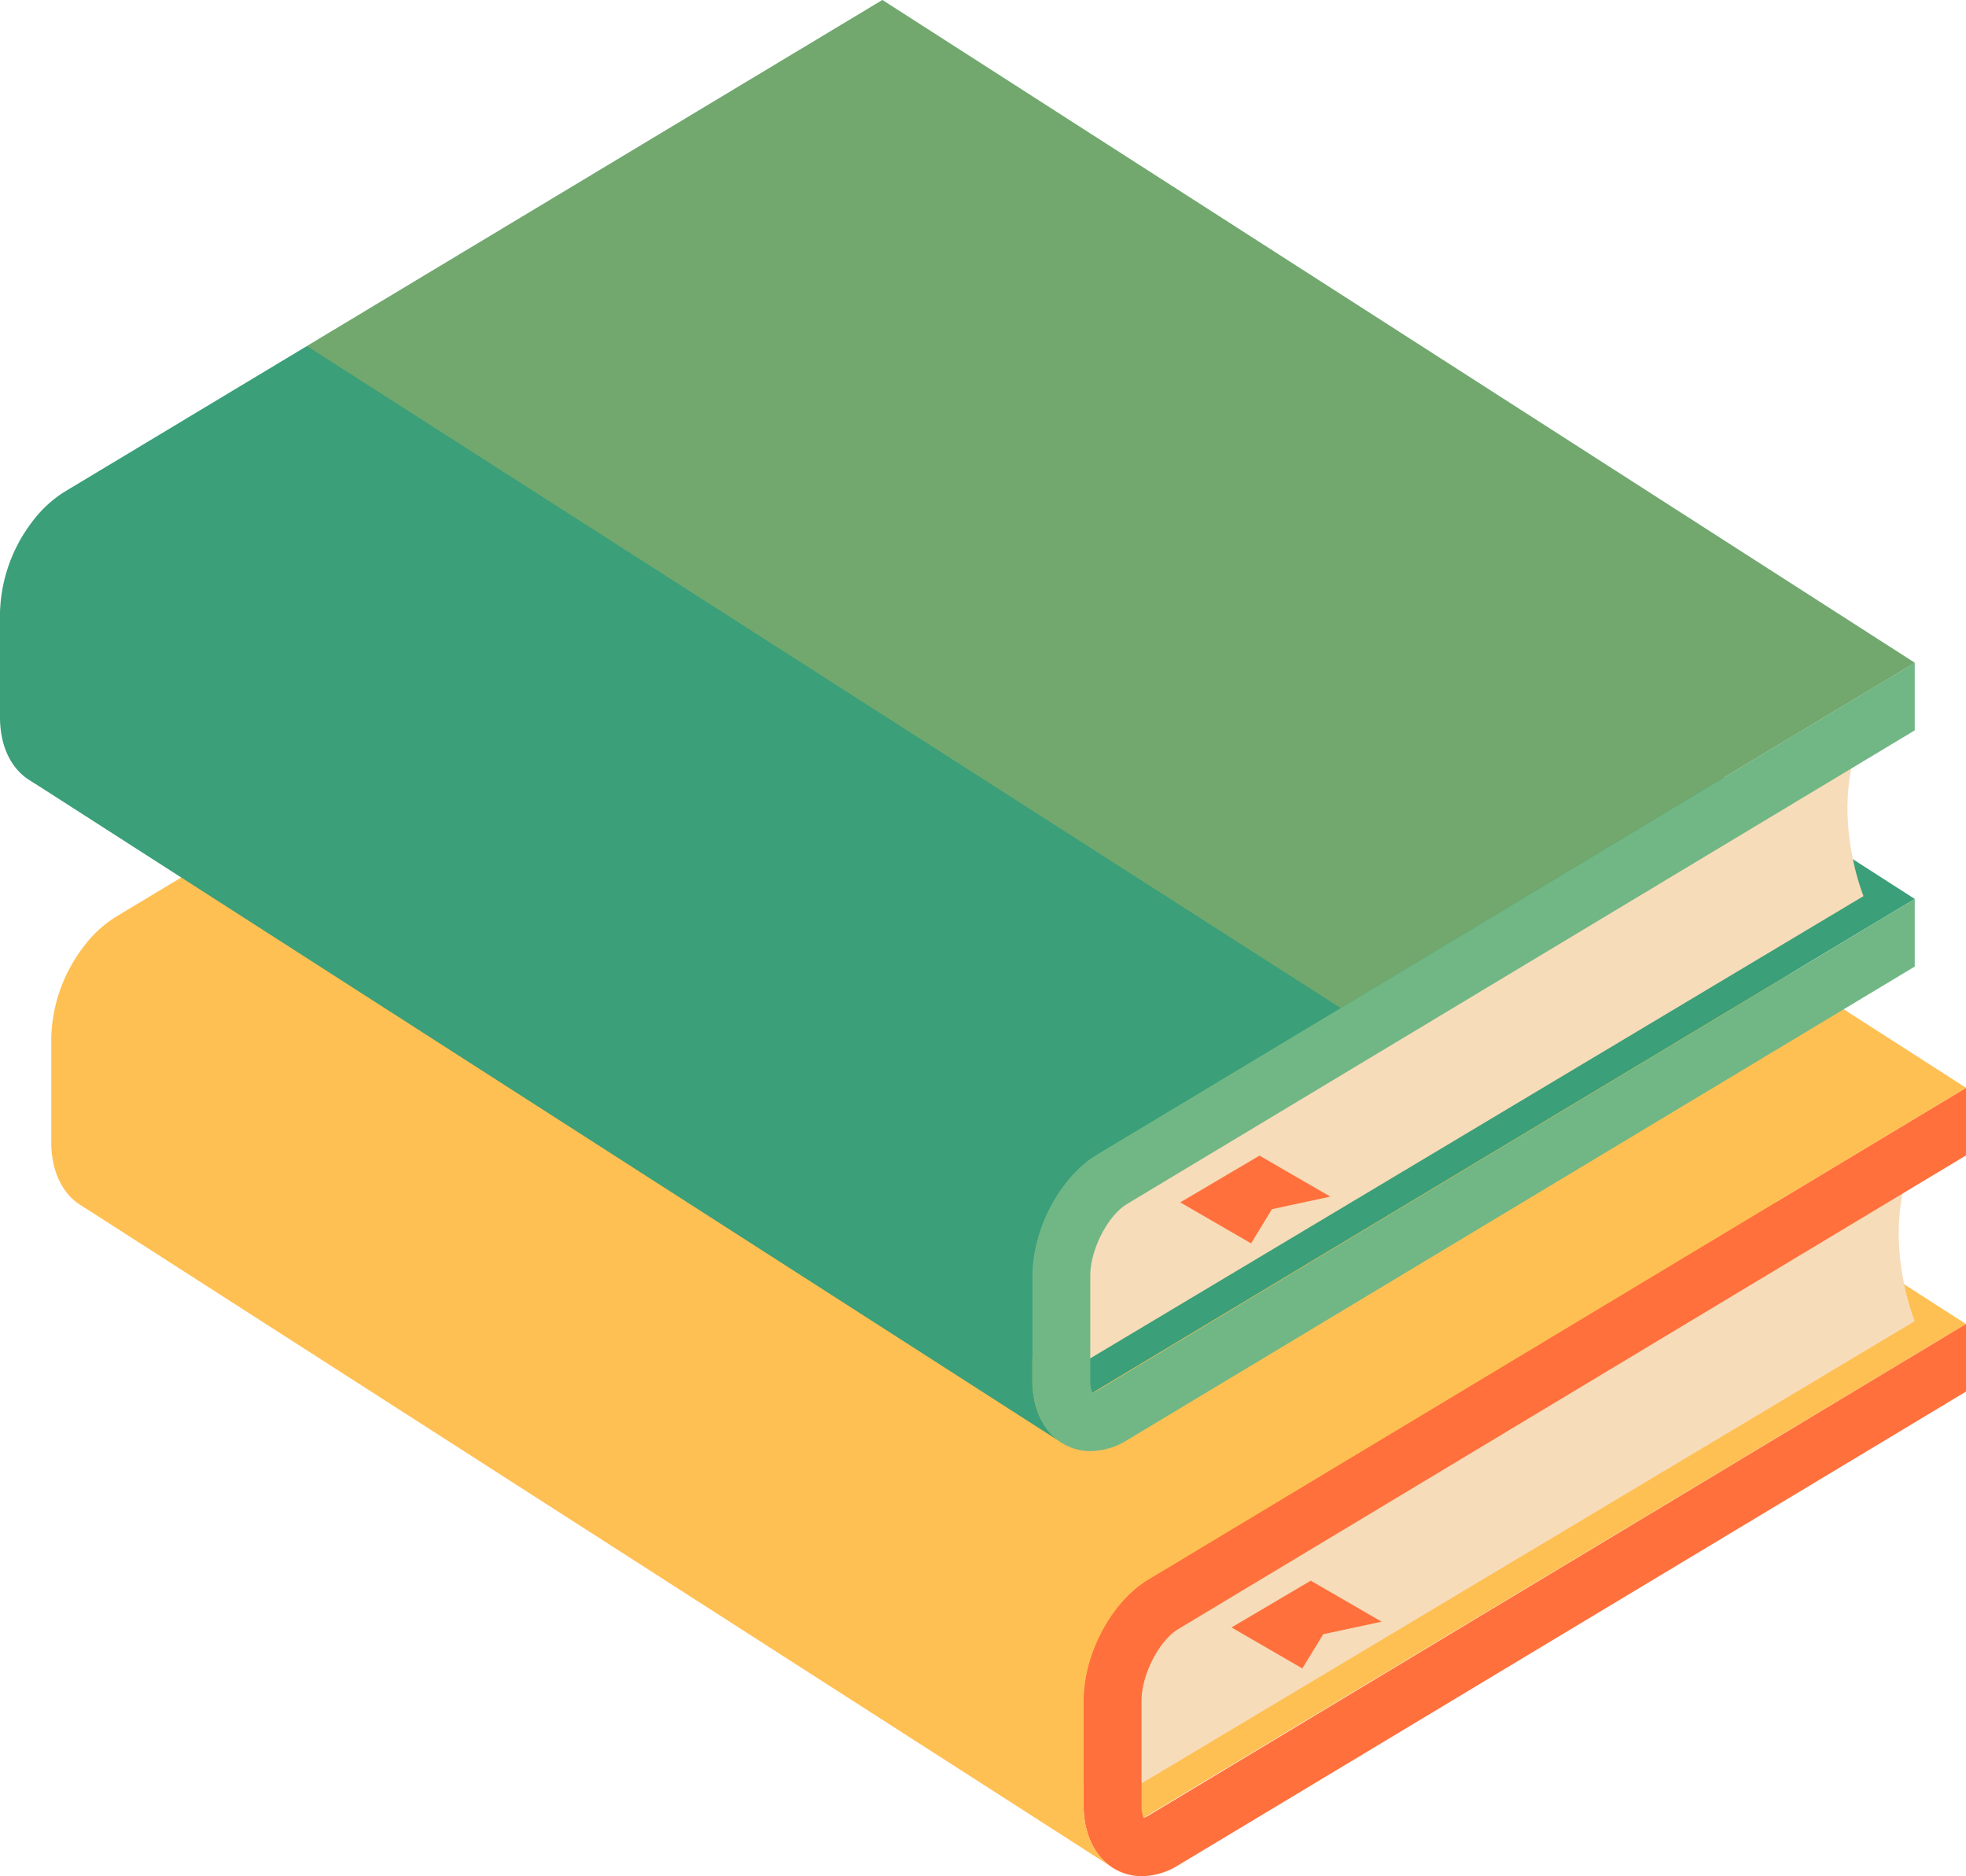
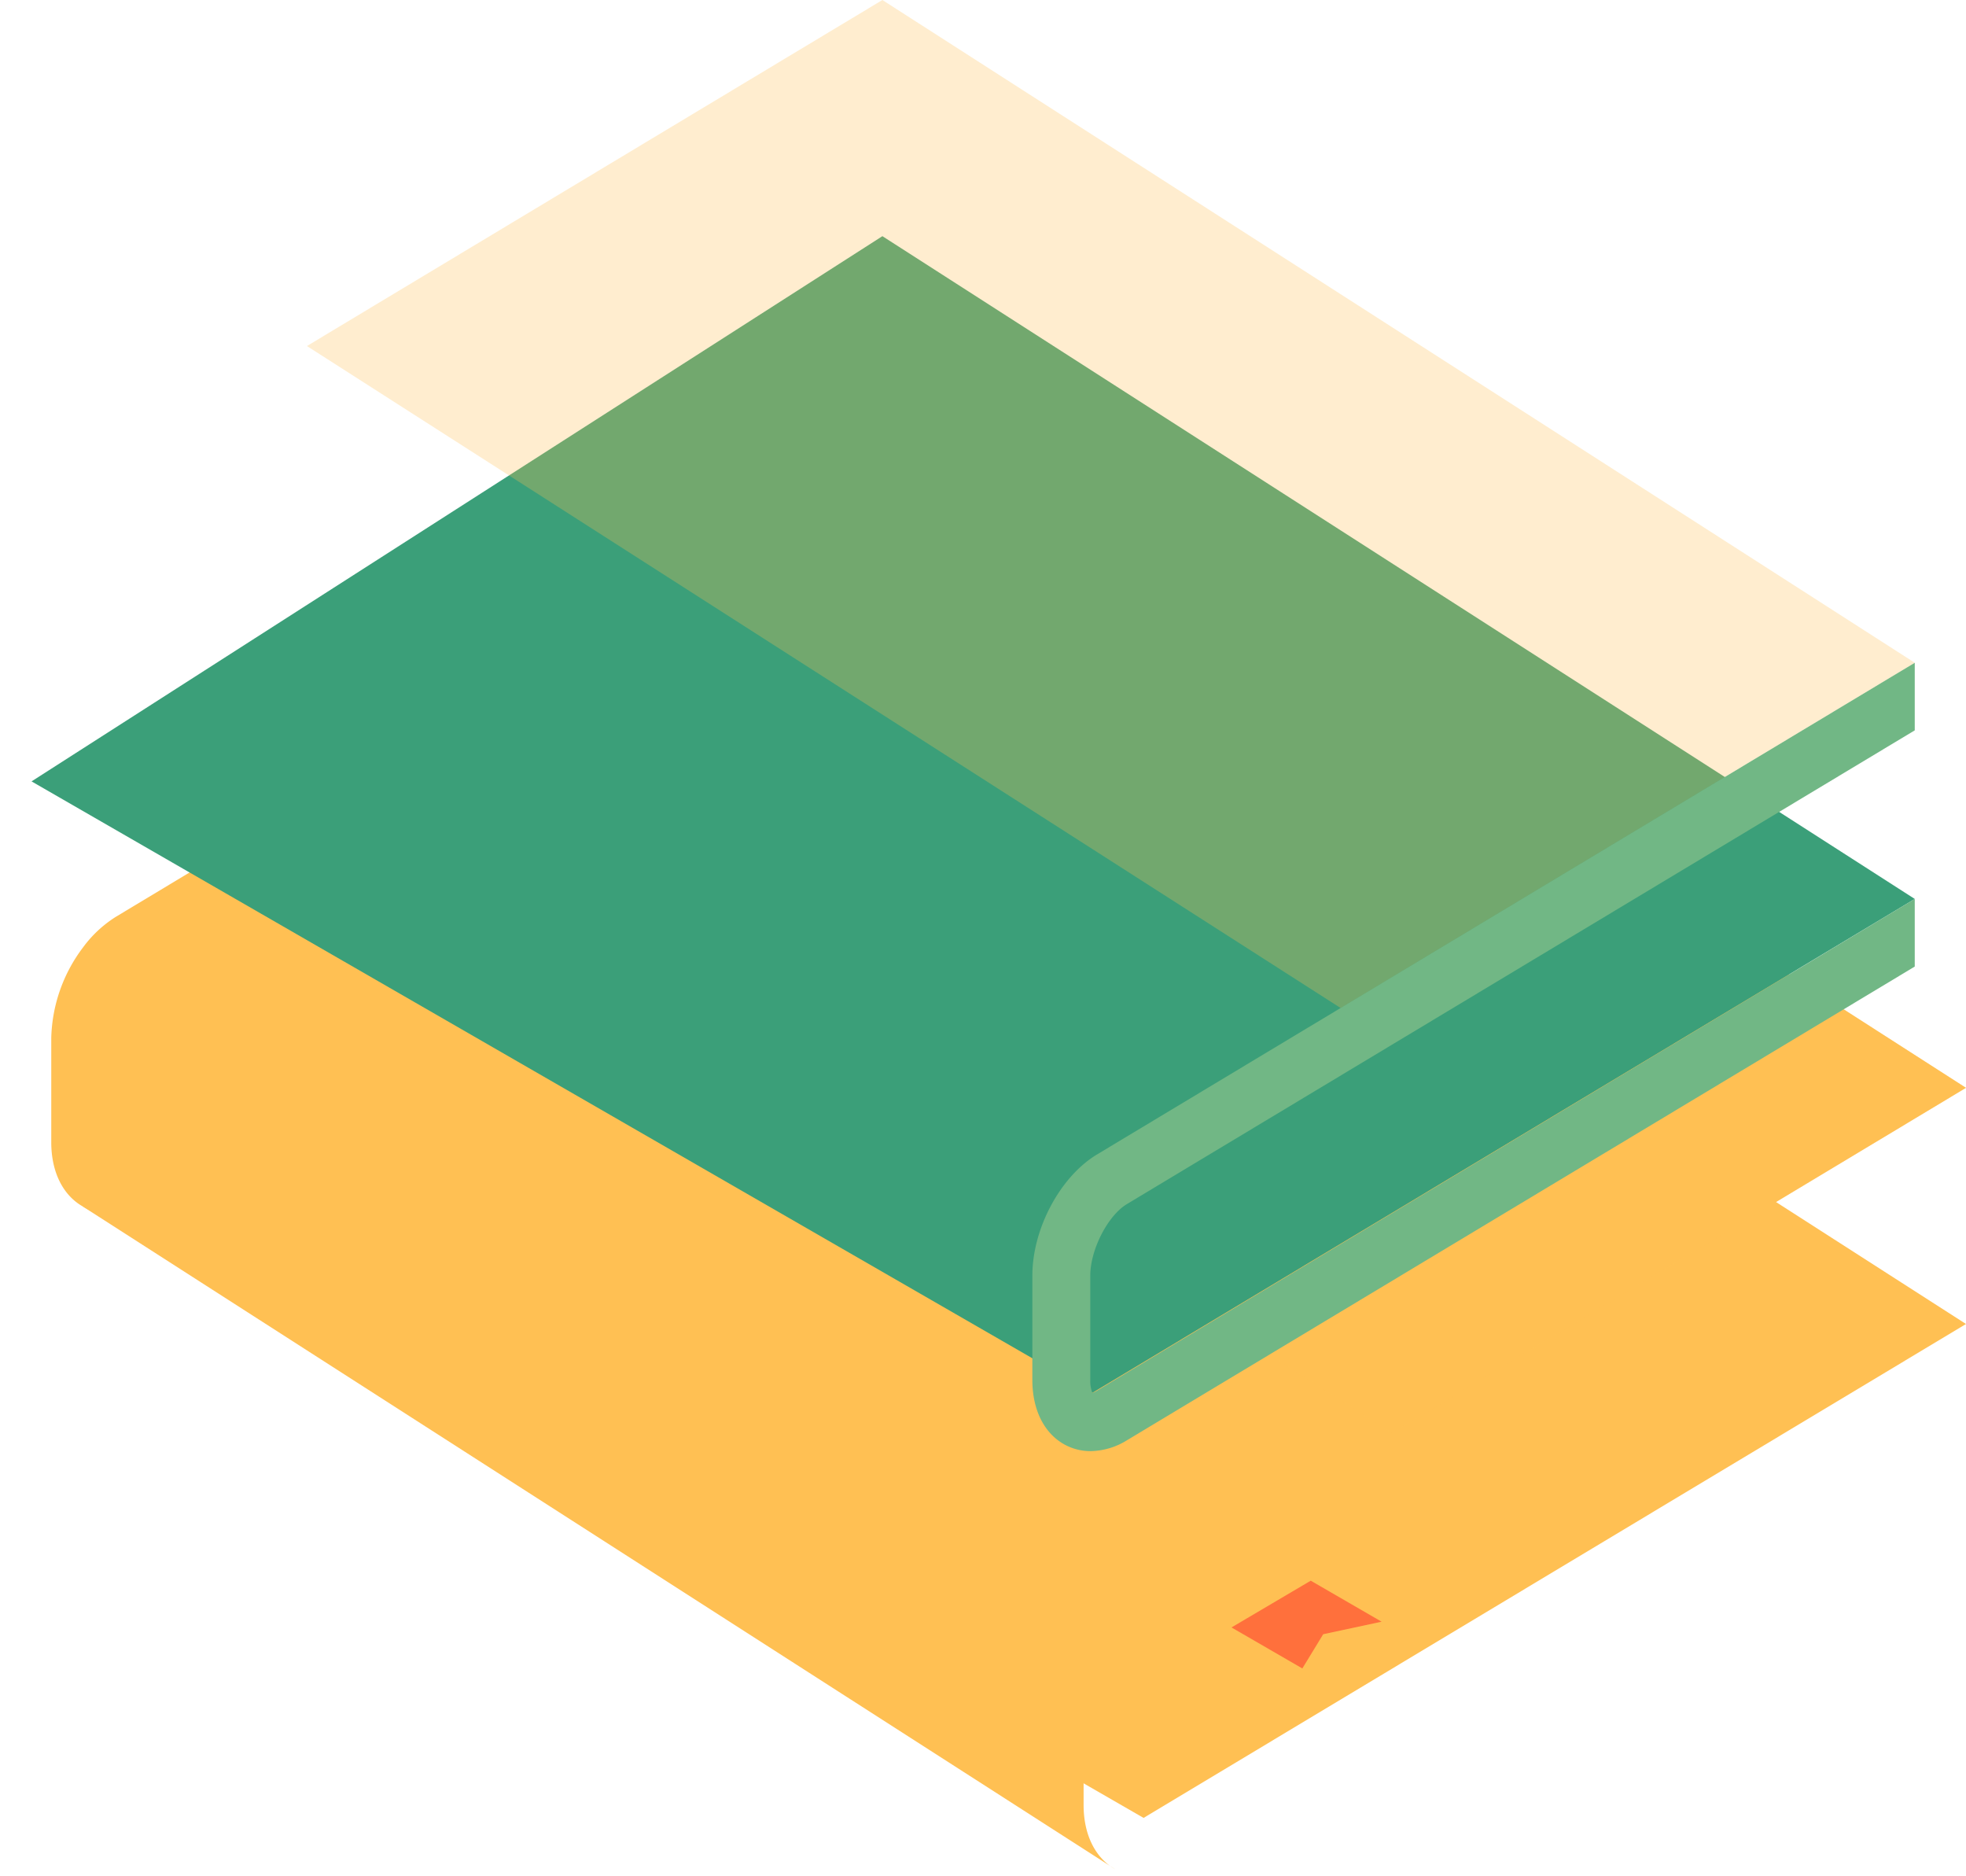
<svg xmlns="http://www.w3.org/2000/svg" viewBox="0 0 389.09 371.225">
  <g data-name="图层 2">
    <g data-name="图层 1">
      <polygon points="389.09 261.972 184.778 130.835 16.387 238.713 226.326 359.698 389.09 261.972" style="fill:#ffc053">
     </polygon>
-       <path d="M377.86,231.344c-5.253,14.671,1.087,30.067,1.087,30.067L223.63,354.239l.815-32.331Z" style="fill:#f7dcb9">
-      </path>
-       <path d="M389.09,261.972,227.267,359.254a4.427,4.427,0,0,1-.941.444,6.519,6.519,0,0,1-.407-2.544V336.51c0-5.13,3.457-11.88,7.254-14.162L389.09,228.617V215.241L227.267,312.522c-7.3,4.391-12.812,14.7-12.812,23.988v20.644c0,5.824,2.276,10.451,6.244,12.695a10.65,10.65,0,0,0,5.293,1.376,14,14,0,0,0,7.181-2.146L389.09,275.347Z" style="fill:#ff703c">
-      </path>
      <path d="M214.455,357.154V336.51c0-9.285,5.508-19.6,12.812-23.988L389.09,215.241,184.778,84.105,22.955,181.386A23.732,23.732,0,0,0,16.4,187.5l-.011.007v.008a30.907,30.907,0,0,0-6.244,17.86v20.644c0,5.824,2.276,10.451,6.244,12.7L220.7,369.849C216.731,367.6,214.455,362.978,214.455,357.154Z" style="fill:#ffc053">
     </path>
      <g style="opacity:0.28">
        <polygon points="389.09 215.241 184.778 84.105 70.886 152.572 275.46 283.551 389.09 215.241" style="fill:#ffc053">
      </polygon>
      </g>
      <polygon points="257.745 330.124 243.724 322.01 259.41 312.76 273.431 320.874 261.877 323.351 257.745 330.124" style="fill:#ff703c">
     </polygon>
      <polygon points="378.947 177.867 174.635 46.73 6.244 154.608 216.183 275.594 378.947 177.867" style="fill:#3b9f79">
     </polygon>
-       <path d="M367.717,147.239c-5.253,14.671,1.087,30.067,1.087,30.067L213.487,270.134,214.3,237.8Z" style="fill:#f7dcb9">
-      </path>
      <path d="M378.947,177.867,217.123,275.149a4.491,4.491,0,0,1-.94.445,6.525,6.525,0,0,1-.407-2.545V252.405c0-5.13,3.457-11.88,7.254-14.162l155.917-93.731V131.136L217.123,228.418c-7.3,4.391-12.811,14.7-12.811,23.987v20.644c0,5.824,2.276,10.451,6.244,12.7a10.65,10.65,0,0,0,5.293,1.376,14,14,0,0,0,7.181-2.146l155.917-93.732Z" style="fill:#71b785">
-      </path>
-       <path d="M204.312,273.049V252.405c0-9.285,5.508-19.6,12.811-23.987l161.824-97.282L174.635,0,12.811,97.281a23.729,23.729,0,0,0-6.556,6.112l-.011.007v.009A30.9,30.9,0,0,0,0,121.269v20.644c0,5.824,2.276,10.45,6.244,12.695L210.556,285.744C206.588,283.5,204.312,278.873,204.312,273.049Z" style="fill:#3b9f79">
     </path>
      <g style="opacity:0.28">
        <polygon points="378.947 131.136 174.635 0 60.743 68.467 265.316 199.446 378.947 131.136" style="fill:#ffc053">
      </polygon>
      </g>
-       <polygon points="247.602 246.019 233.581 237.905 249.267 228.655 263.288 236.769 251.734 239.246 247.602 246.019" style="fill:#ff703c">
-      </polygon>
    </g>
  </g>
</svg>